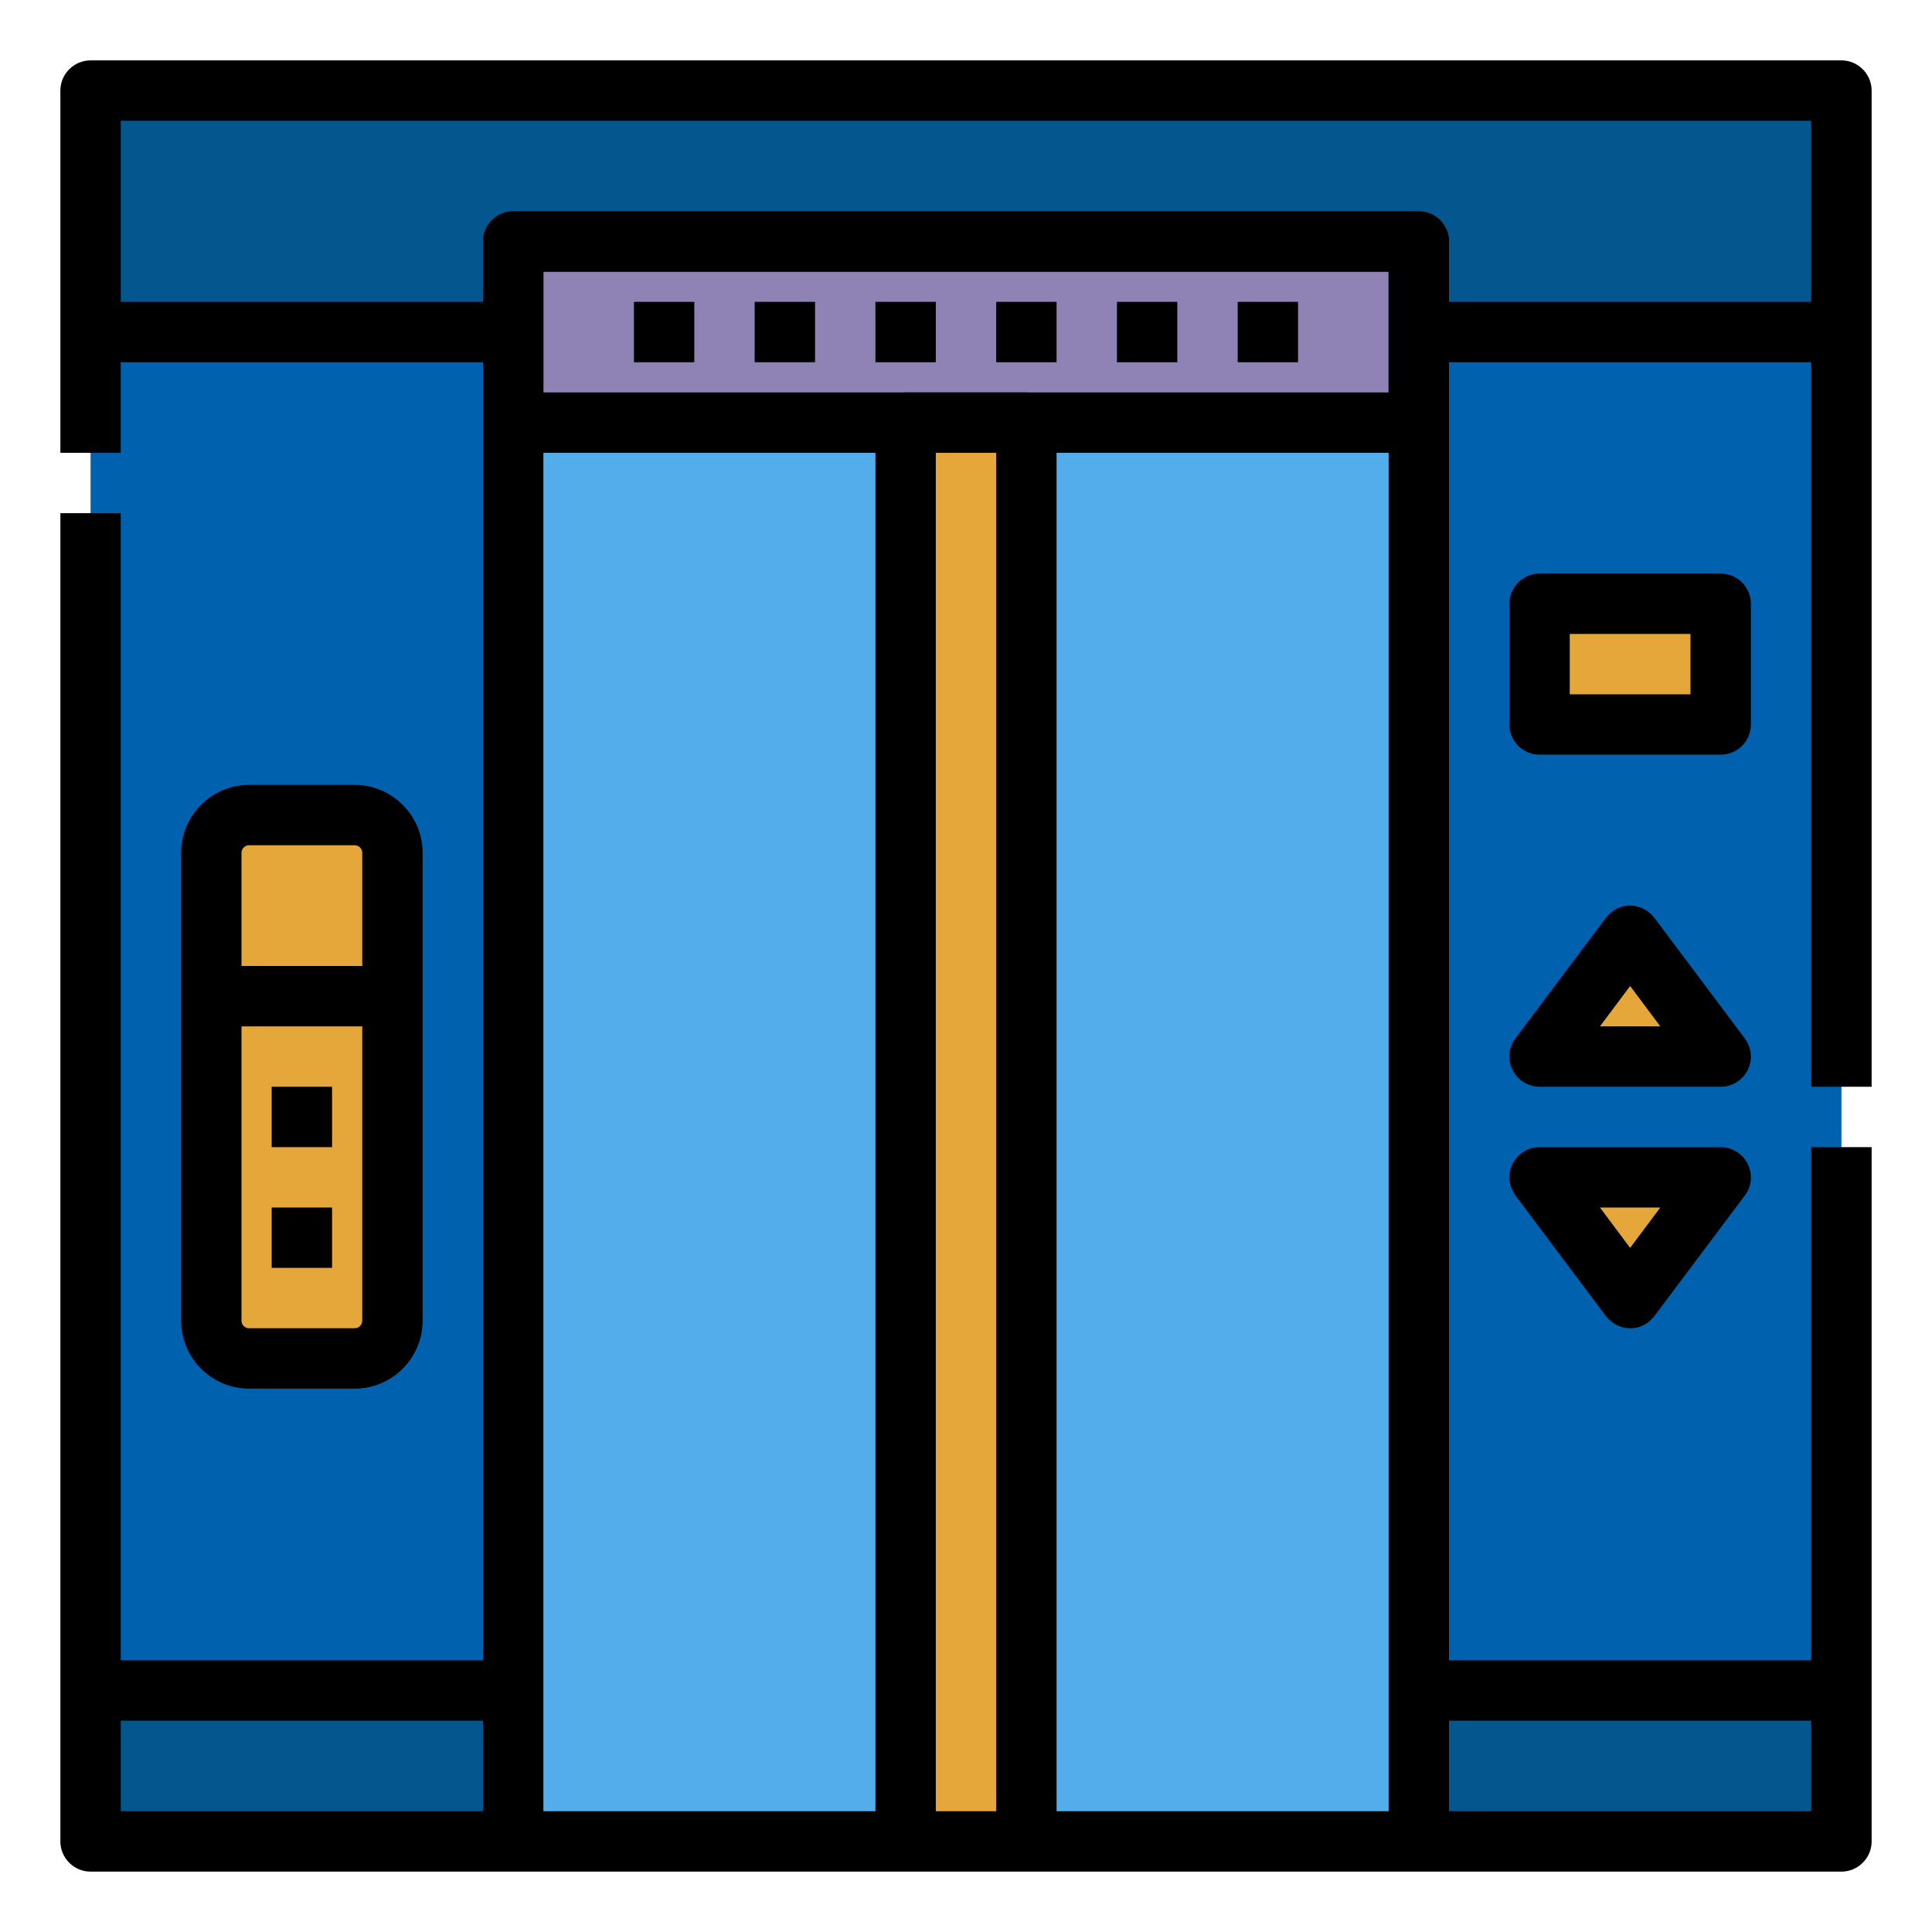
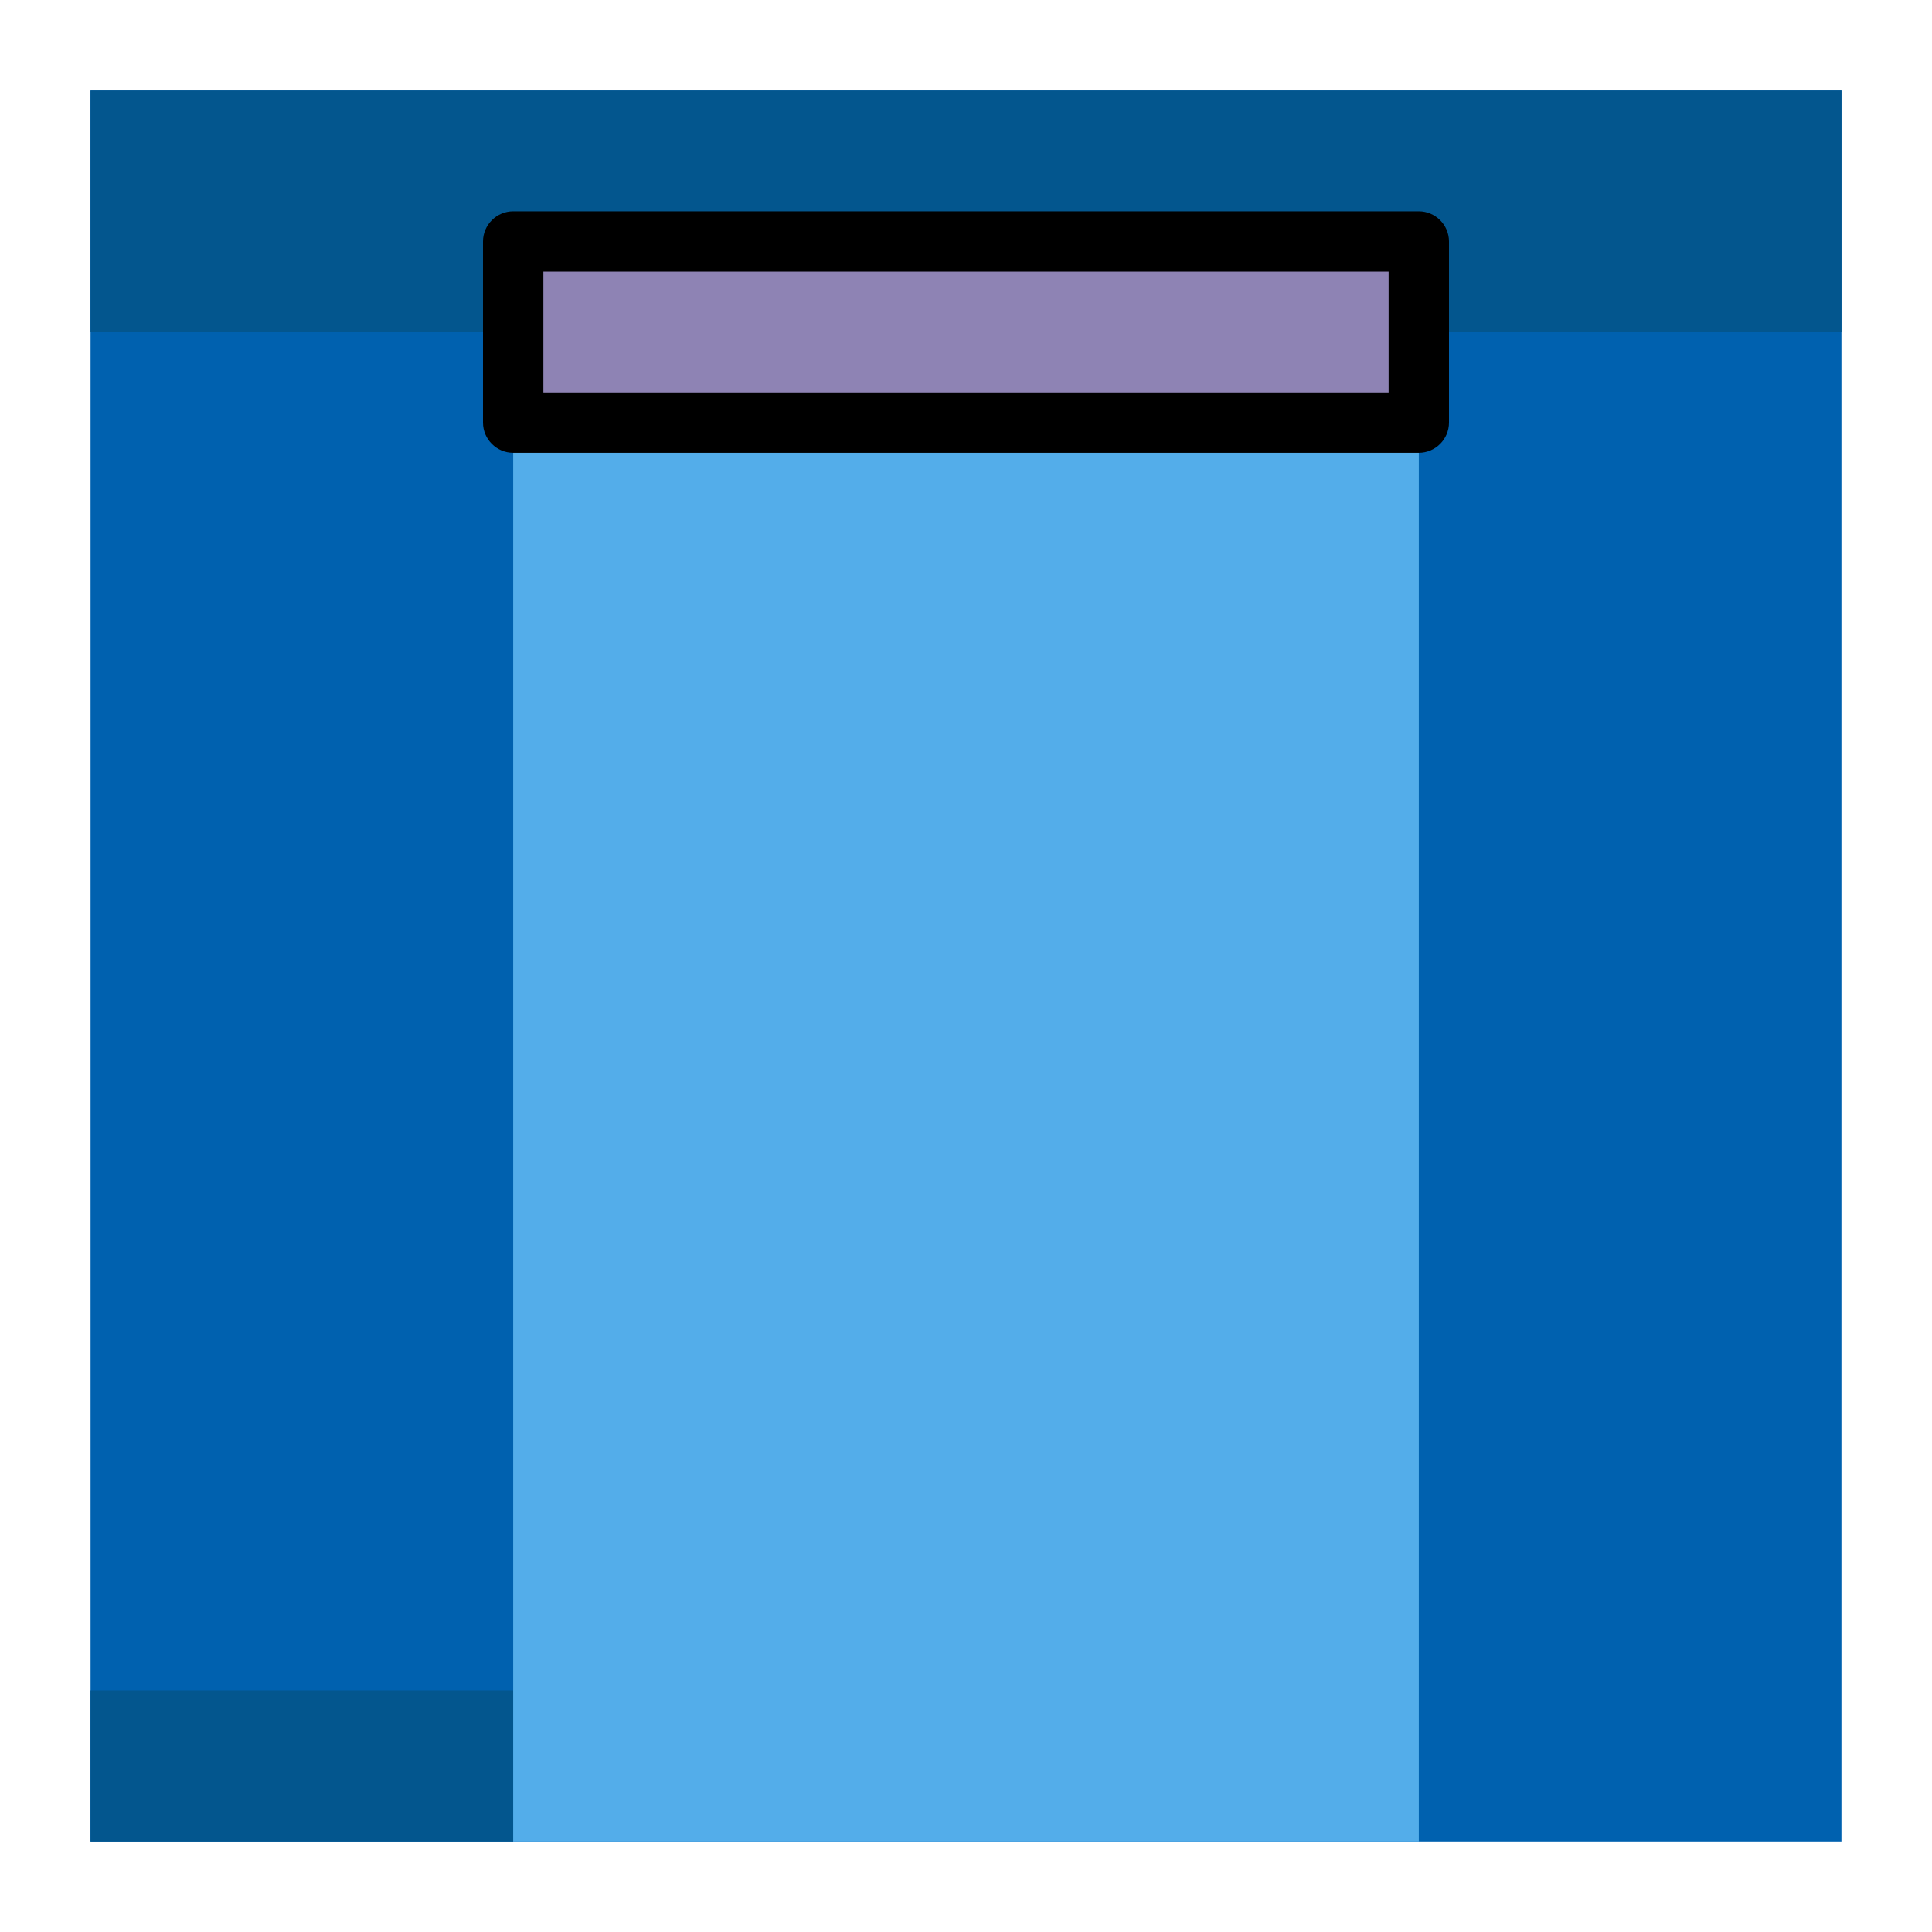
<svg xmlns="http://www.w3.org/2000/svg" viewBox="0 0 512 512" xml:space="preserve">
  <path d="M24 24h464v464H24z" style="fill:#0061af" />
-   <path d="M24 448h112v40H24zm0-424h464v64H24zm352 423.7h112v40H376z" style="fill:#03568e" />
+   <path d="M24 448h112v40H24zm0-424h464v64H24zm352 423.7h112H376z" style="fill:#03568e" />
  <path d="M136 64h240v424H136z" style="fill:#53adea" />
  <path d="M136 64h240v48H136z" style="fill:#8e83b4" />
  <path d="M376 120H136c-4.4 0-8-3.6-8-8V64c0-4.4 3.6-8 8-8h240c4.4 0 8 3.6 8 8v48c0 4.4-3.6 8-8 8m-232-16h224V72H144z" />
-   <path d="M240 112h32v376h-32zM66 216h28c5.5 0 10 4.5 10 10v124c0 5.5-4.5 10-10 10H66c-5.5 0-10-4.5-10-10V226c0-5.5 4.5-10 10-10m342-56h48v32h-48zm0 120 24-32 24 32zm0 32 24 32 24-32z" style="fill:#e5a739" />
-   <path d="M496 288V24c0-4.4-3.6-8-8-8H24c-4.4 0-8 3.6-8 8v96h16V96h96v344H32V136H16v352c0 4.4 3.6 8 8 8h464c4.4 0 8-3.6 8-8V304h-16v136h-96V96h96v192zM32 456h96v24H32zm216 24V120h16v360zm32 0V112c0-4.4-3.6-8-8-8h-32c-4.4 0-8 3.6-8 8v368h-88V72h224v408zm200-24v24h-96v-24zM384 80V64c0-4.4-3.6-8-8-8H136c-4.4 0-8 3.6-8 8v16H32V32h448v48z" />
-   <path d="M168 80h16v16h-16zm32 0h16v16h-16zm32 0h16v16h-16zm32 0h16v16h-16zm32 0h16v16h-16zm32 0h16v16h-16zM94 368c9.9 0 18-8.1 18-18V226c0-9.9-8.1-18-18-18H66c-9.9 0-18 8.1-18 18v124c0 9.9 8.1 18 18 18zM66 224h28c1.1 0 2 .9 2 2v30H64v-30c0-1.1.9-2 2-2m-2 126v-78h32v78c0 1.1-.9 2-2 2H66c-1.1 0-2-.9-2-2" />
-   <path d="M72 320h16v16H72zm0-32h16v16H72zm392-128c0-4.4-3.6-8-8-8h-48c-4.4 0-8 3.6-8 8v32c0 4.4 3.6 8 8 8h48c4.4 0 8-3.6 8-8zm-16 24h-32v-16h32zm14.4 91.2-24-32c-2.7-3.5-7.7-4.3-11.2-1.6-.6.5-1.1 1-1.6 1.6l-24 32c-2.7 3.5-1.9 8.5 1.6 11.2 1.4 1 3.1 1.6 4.8 1.6h48c4.4 0 8-3.6 8-8 0-1.7-.6-3.4-1.6-4.8M424 272l8-10.7 8 10.7zm32 32h-48c-4.4 0-8 3.6-8 8 0 1.7.6 3.4 1.6 4.8l24 32c2.7 3.5 7.7 4.3 11.2 1.6.6-.5 1.1-1 1.6-1.6l24-32c2.7-3.5 1.9-8.5-1.6-11.2-1.4-1-3.1-1.6-4.8-1.6m-24 26.7-8-10.7h16z" />
</svg>